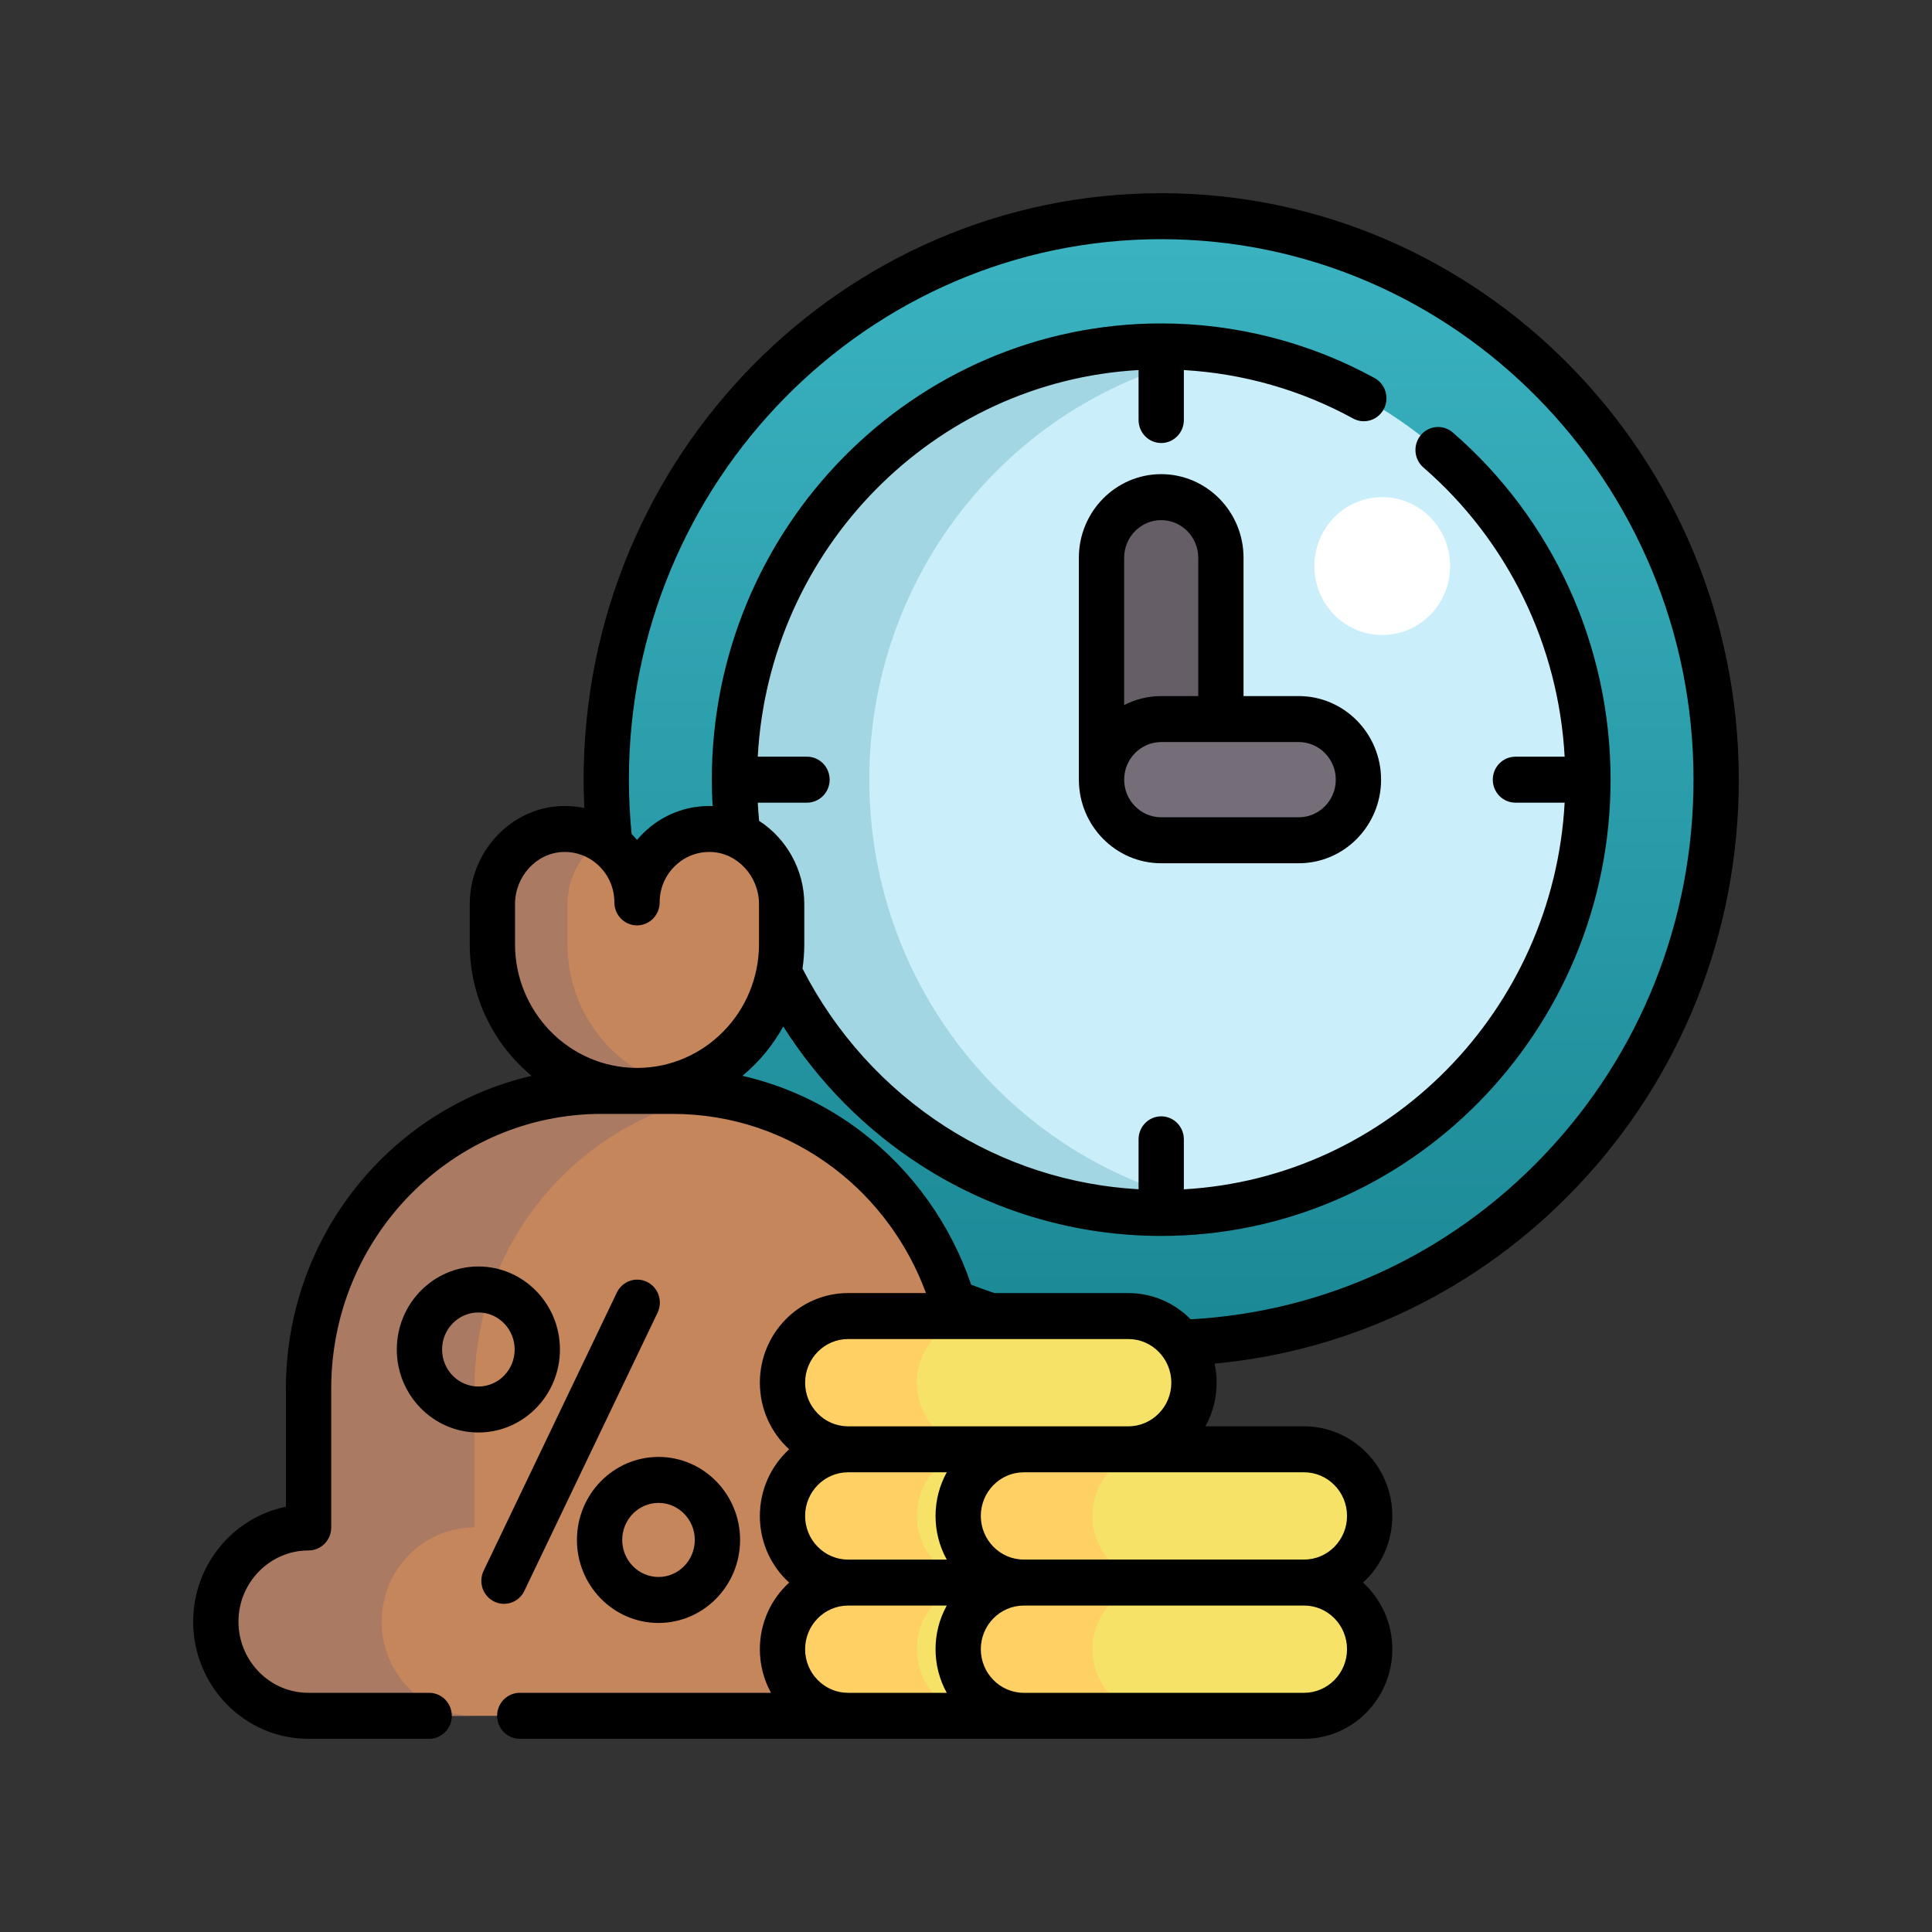
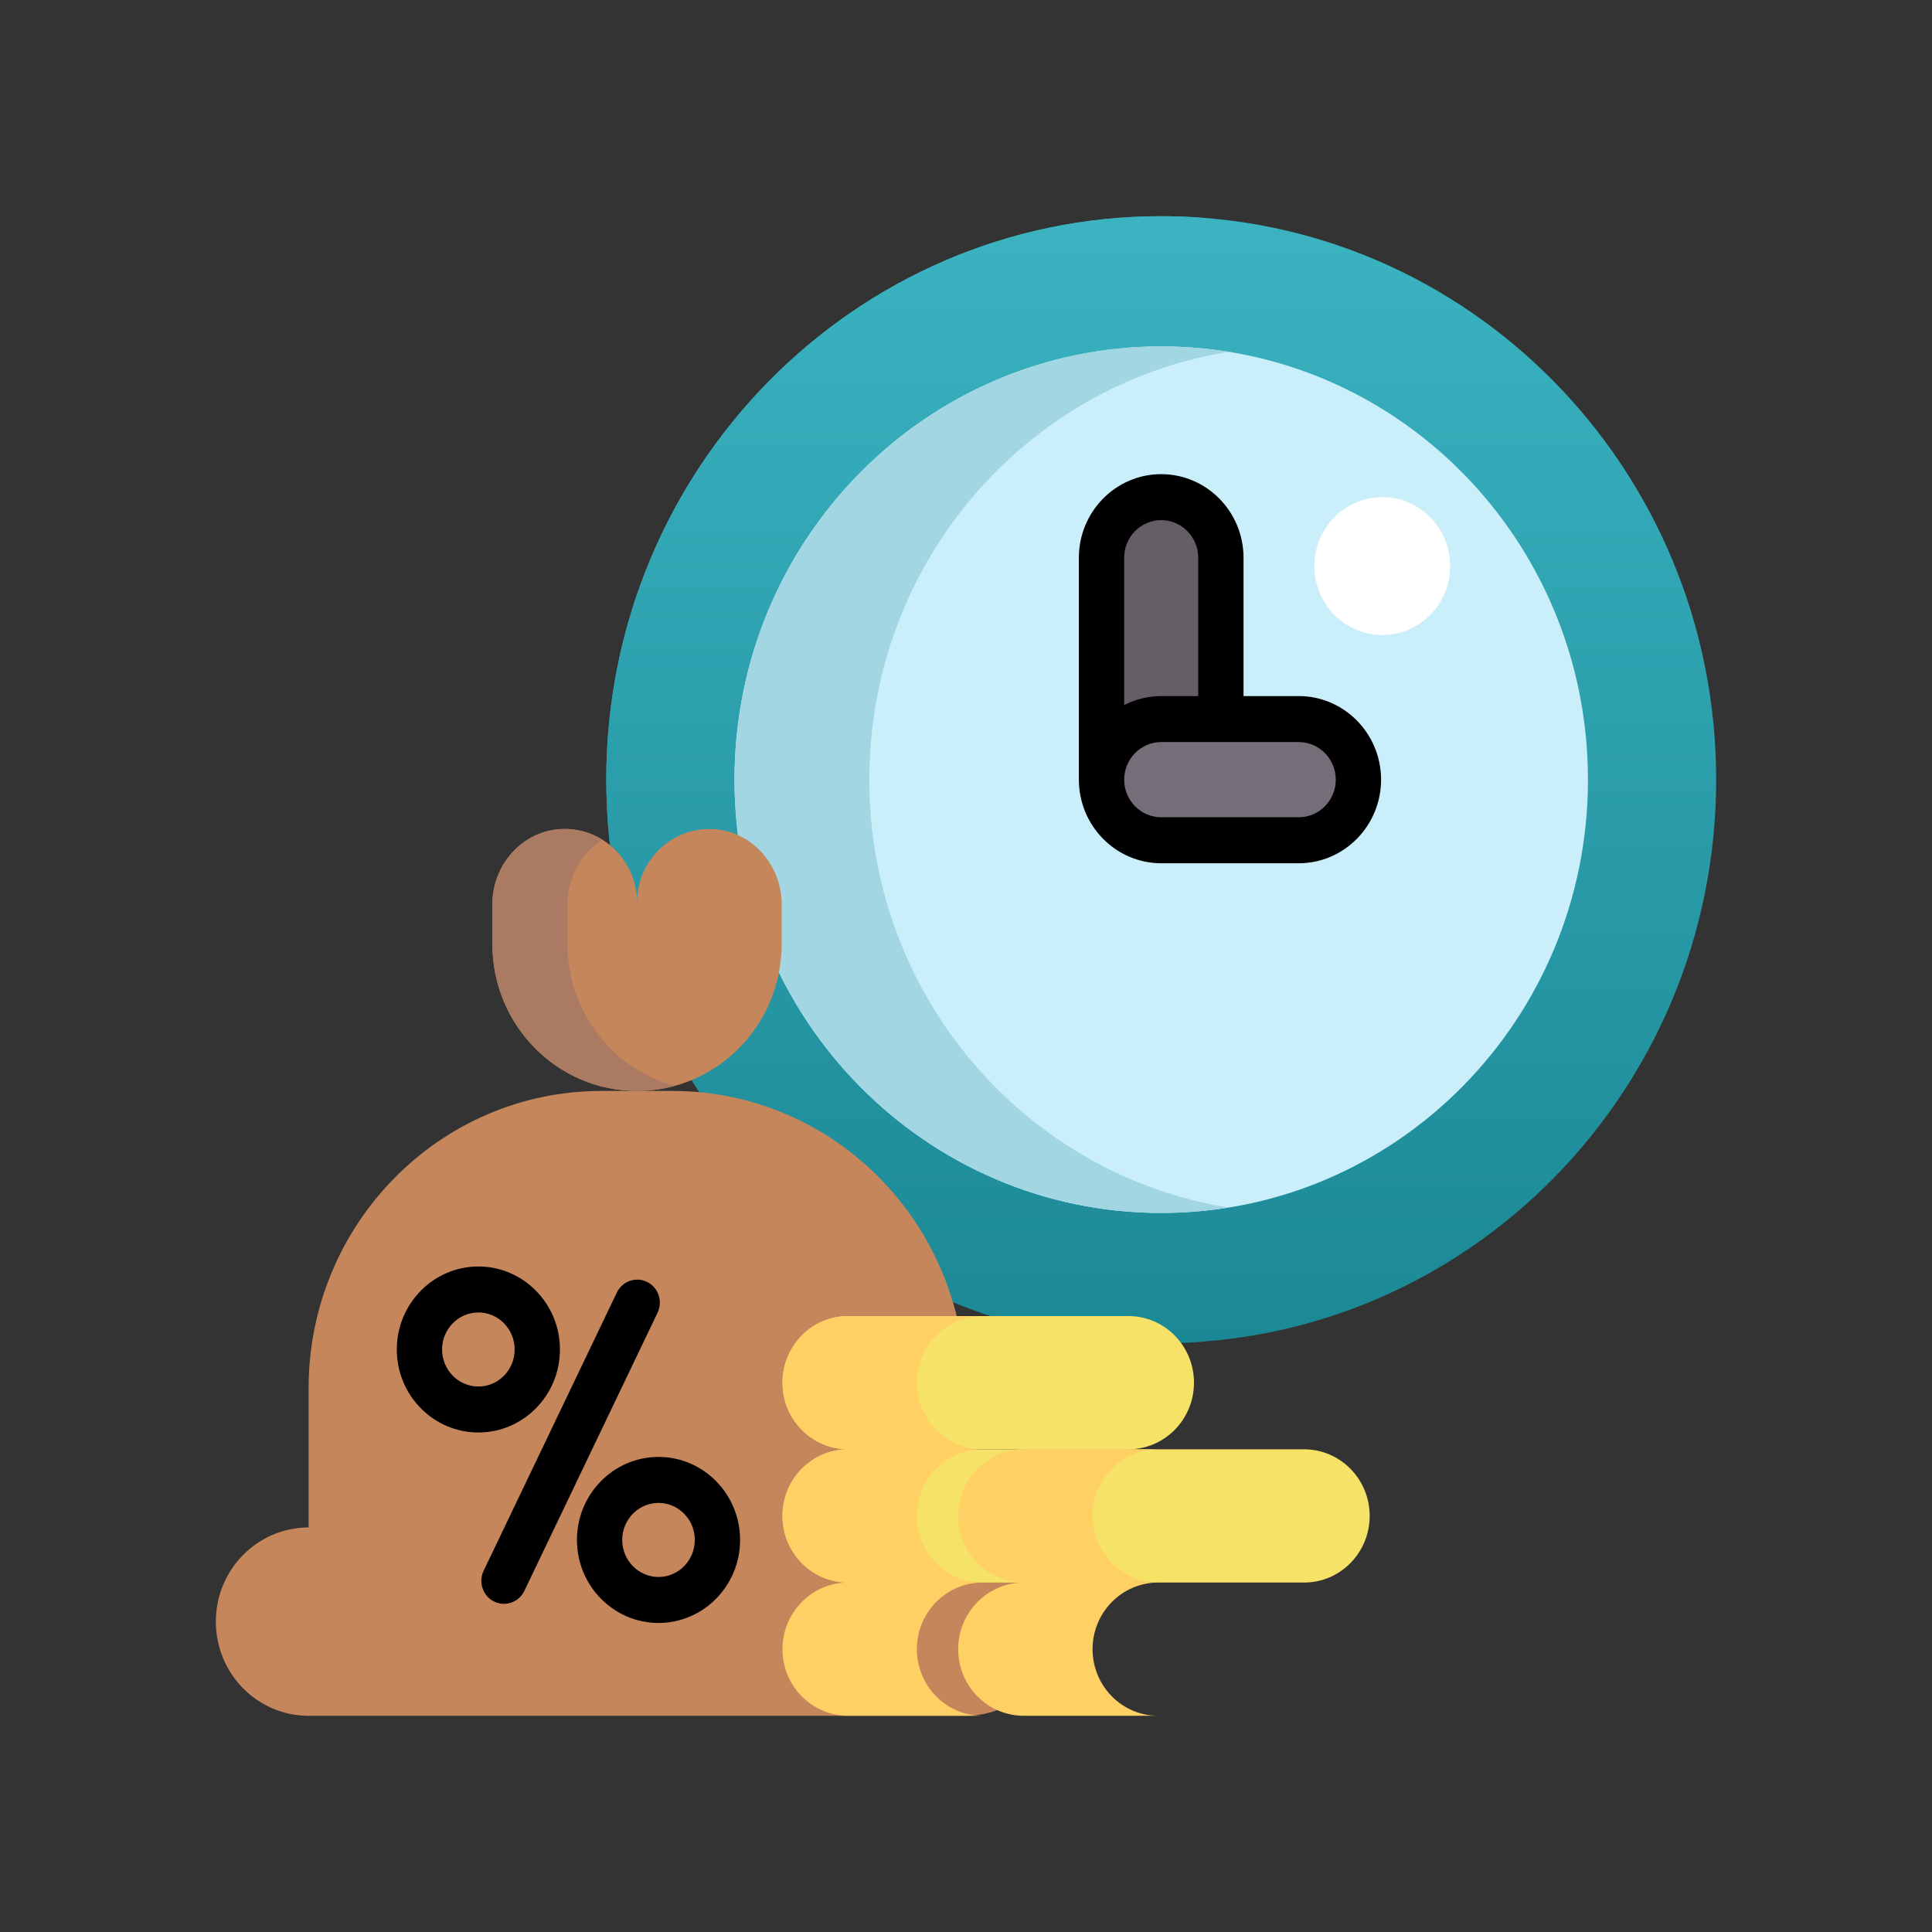
<svg xmlns="http://www.w3.org/2000/svg" width="100" height="100" viewBox="0 0 100 100" fill="none">
  <rect x="0" y="0" width="100" height="100" fill="#333333" stroke="none" />
  <path d="M60.104 69.521C75.968 69.521 88.829 56.463 88.829 40.356C88.829 24.248 75.968 11.191 60.104 11.191C44.24 11.191 31.38 24.248 31.38 40.356C31.38 56.463 44.24 69.521 60.104 69.521Z" fill="url(#paint0_linear_110_6196)" />
  <path d="M62.19 69.445C61.501 69.496 60.806 69.522 60.105 69.522C44.24 69.522 31.38 56.464 31.38 40.356C31.38 24.249 44.24 11.191 60.105 11.191C60.806 11.191 61.501 11.216 62.19 11.268C47.298 12.352 35.551 24.961 35.551 40.356C35.551 55.752 47.298 68.361 62.19 69.445Z" fill="url(#paint1_linear_110_6196)" />
  <path d="M60.104 62.782C72.303 62.782 82.192 52.741 82.192 40.356C82.192 27.97 72.303 17.93 60.104 17.93C47.906 17.93 38.017 27.97 38.017 40.356C38.017 52.741 47.906 62.782 60.104 62.782Z" fill="#CAEFFA" />
  <path d="M63.594 62.503C62.44 62.69 61.273 62.783 60.105 62.782C47.906 62.782 38.017 52.742 38.017 40.356C38.017 27.971 47.906 17.93 60.105 17.93C61.293 17.93 62.458 18.026 63.594 18.21C53.054 19.907 44.995 29.175 44.995 40.356C44.995 51.538 53.054 60.806 63.594 62.503Z" fill="#A2D6E3" />
  <path d="M60.104 43.492C58.398 43.492 57.015 42.088 57.015 40.356V28.869C57.015 27.136 58.398 25.732 60.104 25.732C61.81 25.732 63.193 27.136 63.193 28.869V40.356C63.193 42.088 61.81 43.492 60.104 43.492Z" fill="#665E66" />
  <path d="M67.222 43.492H60.104C58.398 43.492 57.015 42.088 57.015 40.356C57.015 38.623 58.398 37.219 60.104 37.219H67.222C68.929 37.219 70.312 38.623 70.312 40.356C70.312 42.088 68.929 43.492 67.222 43.492Z" fill="#756E78" />
  <path d="M71.546 32.868C73.487 32.868 75.06 31.27 75.06 29.3C75.06 27.329 73.487 25.732 71.546 25.732C69.605 25.732 68.032 27.329 68.032 29.3C68.032 31.27 69.605 32.868 71.546 32.868Z" fill="white" />
  <path d="M49.971 79.061V71.862C49.971 63.359 43.182 56.467 34.808 56.467H31.136C22.762 56.467 15.973 63.359 15.973 71.862V79.061C13.321 79.061 11.172 81.244 11.172 83.936C11.172 86.628 13.321 88.81 15.973 88.81H49.971C52.623 88.81 54.772 86.628 54.772 83.936C54.772 81.244 52.622 79.061 49.971 79.061Z" fill="#C6865C" />
-   <path d="M37.265 56.669C30.058 57.859 24.558 64.209 24.558 71.862V79.061C21.907 79.061 19.756 81.244 19.756 83.936C19.756 85.282 20.293 86.5 21.163 87.383C22.032 88.264 23.232 88.809 24.557 88.809H15.973C14.648 88.809 13.448 88.264 12.578 87.383C11.709 86.5 11.172 85.281 11.172 83.936C11.172 81.244 13.322 79.061 15.973 79.061V71.862C15.973 63.36 22.762 56.466 31.136 56.466H34.809C35.645 56.466 36.464 56.535 37.265 56.669Z" fill="#AA7A63" />
  <path d="M36.851 42.91C34.722 42.833 32.972 44.563 32.972 46.708C32.972 44.563 31.221 42.833 29.092 42.91C27.064 42.983 25.485 44.739 25.485 46.799V48.865C25.485 53.063 28.837 56.466 32.972 56.466C37.106 56.466 40.458 53.063 40.458 48.865V46.799C40.458 44.739 38.88 42.983 36.851 42.91Z" fill="#C6865C" />
  <path d="M34.915 56.207C34.281 56.38 33.628 56.467 32.971 56.466C28.837 56.466 25.486 53.063 25.486 48.865V46.8C25.486 44.738 27.063 42.982 29.092 42.91C29.828 42.882 30.556 43.075 31.184 43.467C30.092 44.155 29.372 45.408 29.372 46.8V48.865C29.372 52.38 31.723 55.339 34.915 56.207Z" fill="#AA7A63" />
-   <path d="M58.404 81.913H43.898C42.022 81.913 40.502 83.457 40.502 85.362C40.502 87.266 42.022 88.81 43.898 88.81H58.404C60.28 88.81 61.8 87.266 61.8 85.362C61.8 83.457 60.28 81.913 58.404 81.913Z" fill="#F6E266" />
  <path d="M48.453 87.8C48.767 88.12 49.142 88.375 49.554 88.548C49.966 88.721 50.408 88.81 50.854 88.809H43.898C43.452 88.81 43.011 88.721 42.599 88.548C42.186 88.375 41.812 88.12 41.497 87.8C41.181 87.48 40.93 87.1 40.759 86.682C40.588 86.263 40.501 85.815 40.502 85.362C40.502 83.457 42.023 81.913 43.898 81.913H50.854C48.978 81.913 47.457 83.457 47.457 85.362C47.456 85.815 47.544 86.263 47.715 86.682C47.886 87.1 48.136 87.48 48.453 87.8Z" fill="#FFD064" />
  <path d="M58.404 75.016H43.898C42.022 75.016 40.502 76.56 40.502 78.465C40.502 80.369 42.022 81.913 43.898 81.913H58.404C60.28 81.913 61.8 80.369 61.8 78.465C61.8 76.56 60.28 75.016 58.404 75.016Z" fill="#F6E266" />
  <path d="M48.453 80.903C48.767 81.224 49.142 81.478 49.554 81.651C49.966 81.824 50.408 81.913 50.854 81.912H43.898C43.452 81.913 43.011 81.824 42.599 81.651C42.186 81.478 41.812 81.224 41.497 80.903C41.181 80.583 40.93 80.204 40.759 79.785C40.588 79.367 40.501 78.918 40.502 78.465C40.502 76.56 42.023 75.016 43.898 75.016H50.854C48.978 75.016 47.457 76.56 47.457 78.465C47.456 78.918 47.544 79.367 47.715 79.785C47.886 80.204 48.136 80.583 48.453 80.903Z" fill="#FFD064" />
-   <path d="M67.498 81.913H52.992C51.116 81.913 49.596 83.457 49.596 85.362C49.596 87.266 51.116 88.81 52.992 88.81H67.498C69.374 88.81 70.894 87.266 70.894 85.362C70.894 83.457 69.374 81.913 67.498 81.913Z" fill="#F6E266" />
  <path d="M57.547 87.8C57.862 88.12 58.236 88.375 58.648 88.548C59.06 88.721 59.502 88.81 59.948 88.809H52.993C52.547 88.81 52.105 88.721 51.693 88.548C51.281 88.375 50.906 88.12 50.591 87.8C50.275 87.48 50.024 87.1 49.853 86.682C49.682 86.263 49.595 85.815 49.596 85.362C49.596 83.457 51.117 81.913 52.993 81.913H59.948C58.072 81.913 56.551 83.457 56.551 85.362C56.55 85.815 56.638 86.263 56.809 86.682C56.98 87.1 57.23 87.48 57.547 87.8Z" fill="#FFD064" />
  <path d="M67.498 75.016H52.992C51.116 75.016 49.596 76.56 49.596 78.465C49.596 80.369 51.116 81.913 52.992 81.913H67.498C69.374 81.913 70.894 80.369 70.894 78.465C70.894 76.56 69.374 75.016 67.498 75.016Z" fill="#F6E266" />
  <path d="M57.547 80.903C57.862 81.224 58.236 81.478 58.648 81.651C59.06 81.824 59.502 81.913 59.948 81.912H52.993C52.547 81.913 52.105 81.824 51.693 81.651C51.281 81.478 50.906 81.224 50.591 80.903C50.275 80.583 50.024 80.204 49.853 79.785C49.682 79.367 49.595 78.918 49.596 78.465C49.596 76.56 51.117 75.016 52.993 75.016H59.948C58.072 75.016 56.551 76.56 56.551 78.465C56.55 78.918 56.638 79.367 56.809 79.785C56.98 80.203 57.23 80.583 57.547 80.903Z" fill="#FFD064" />
  <path d="M58.404 68.119H43.898C42.022 68.119 40.502 69.663 40.502 71.568C40.502 73.472 42.022 75.016 43.898 75.016H58.404C60.28 75.016 61.8 73.472 61.8 71.568C61.8 69.663 60.28 68.119 58.404 68.119Z" fill="#F6E266" />
  <path d="M48.453 74.006C48.767 74.326 49.142 74.581 49.554 74.754C49.966 74.927 50.408 75.016 50.854 75.015H43.898C43.452 75.016 43.011 74.927 42.599 74.754C42.186 74.581 41.812 74.326 41.497 74.006C41.181 73.686 40.93 73.306 40.759 72.888C40.588 72.469 40.501 72.021 40.502 71.568C40.502 69.663 42.023 68.119 43.898 68.119H50.854C48.978 68.119 47.457 69.663 47.457 71.568C47.456 72.021 47.544 72.469 47.715 72.888C47.886 73.306 48.136 73.686 48.453 74.006Z" fill="#FFD064" />
  <path d="M67.223 36.029H64.365V28.869C64.365 26.483 62.453 24.542 60.103 24.542C57.754 24.542 55.842 26.483 55.842 28.869V40.355H55.843V40.356C55.843 42.741 57.755 44.682 60.104 44.682H67.223C69.572 44.682 71.484 42.741 71.484 40.356C71.484 37.97 69.572 36.029 67.223 36.029ZM60.103 26.922C61.161 26.922 62.021 27.795 62.021 28.869V36.029H60.104C59.438 36.029 58.781 36.188 58.186 36.494V28.869C58.186 27.795 59.046 26.922 60.103 26.922ZM67.223 42.302H60.104C59.047 42.302 58.187 41.429 58.187 40.356C58.187 39.282 59.047 38.409 60.104 38.409H67.223C68.28 38.409 69.14 39.282 69.14 40.356C69.14 41.429 68.28 42.302 67.223 42.302Z" fill="black" />
-   <path d="M60.104 10C43.619 10 30.208 23.618 30.208 40.356C30.208 40.844 30.222 41.334 30.245 41.824C29.852 41.741 29.451 41.706 29.051 41.721C26.439 41.815 24.314 44.093 24.314 46.799V48.865C24.314 51.615 25.564 54.073 27.518 55.686C20.245 57.362 14.8 63.979 14.8 71.864V77.989C12.066 78.543 10 80.999 10 83.936C10 85.552 10.621 87.075 11.75 88.226C12.879 89.37 14.378 90 15.972 90H22.214C22.525 90 22.823 89.875 23.043 89.651C23.263 89.428 23.386 89.126 23.386 88.81C23.386 88.495 23.263 88.192 23.043 87.969C22.823 87.746 22.525 87.62 22.214 87.62H15.972C15.496 87.622 15.024 87.527 14.584 87.343C14.144 87.158 13.745 86.886 13.408 86.544C12.722 85.845 12.344 84.919 12.344 83.936C12.344 81.904 13.971 80.251 15.972 80.251C16.283 80.251 16.581 80.126 16.801 79.903C17.02 79.68 17.144 79.377 17.144 79.061V71.864C17.144 64.029 23.421 57.655 31.136 57.655H34.808C37.872 57.655 40.78 58.642 43.219 60.508C45.354 62.142 47.002 64.398 47.928 66.929H43.898C41.379 66.929 39.33 69.01 39.33 71.568C39.33 72.936 39.916 74.166 40.847 75.016C39.916 75.866 39.33 77.097 39.33 78.465C39.33 79.705 39.806 80.87 40.668 81.744C40.726 81.803 40.785 81.859 40.846 81.915C39.916 82.764 39.33 83.994 39.33 85.361C39.33 86.166 39.531 86.938 39.907 87.62H26.902C26.591 87.62 26.293 87.746 26.073 87.969C25.853 88.192 25.73 88.495 25.73 88.81C25.73 89.126 25.853 89.428 26.073 89.651C26.293 89.874 26.591 90 26.902 90H67.498C70.017 90 72.066 87.919 72.066 85.362C72.066 83.994 71.48 82.763 70.549 81.913C71.48 81.063 72.066 79.832 72.066 78.465C72.066 75.907 70.017 73.826 67.498 73.826H62.392C62.773 73.136 62.973 72.359 62.972 71.568C62.972 71.229 62.935 70.898 62.867 70.58C69.982 69.919 76.578 66.721 81.59 61.462C87.013 55.771 90 48.276 90 40.356C90 23.618 76.589 10 60.104 10ZM26.657 48.865V46.799C26.657 45.36 27.768 44.149 29.134 44.099C29.48 44.085 29.825 44.143 30.148 44.268C30.471 44.394 30.766 44.585 31.014 44.829C31.264 45.072 31.462 45.364 31.597 45.687C31.732 46.01 31.801 46.357 31.8 46.708C31.8 47.024 31.923 47.326 32.143 47.55C32.363 47.773 32.661 47.898 32.972 47.898C33.282 47.898 33.581 47.773 33.8 47.55C34.02 47.326 34.144 47.024 34.144 46.708C34.144 45.993 34.423 45.326 34.93 44.829C35.436 44.333 36.103 44.074 36.81 44.099C38.175 44.148 39.286 45.36 39.286 46.799V48.865C39.286 52.385 36.478 55.251 33.017 55.275H32.927C29.466 55.251 26.657 52.385 26.657 48.865ZM42.325 80.061C42.117 79.852 41.953 79.603 41.841 79.329C41.73 79.055 41.672 78.761 41.673 78.465C41.673 77.221 42.668 76.209 43.892 76.206L43.898 76.206H49.004C48.623 76.896 48.423 77.674 48.424 78.465C48.423 79.256 48.623 80.034 49.004 80.724H43.898C43.606 80.725 43.316 80.666 43.046 80.552C42.776 80.439 42.531 80.271 42.325 80.061ZM49.004 83.104C48.623 83.793 48.423 84.571 48.424 85.362C48.423 86.153 48.623 86.93 49.004 87.62H43.898C43.303 87.62 42.745 87.385 42.325 86.957C42.117 86.748 41.953 86.499 41.841 86.225C41.73 85.951 41.672 85.658 41.673 85.361C41.673 84.116 42.672 83.104 43.898 83.104H49.004ZM69.722 85.362C69.722 86.607 68.725 87.62 67.498 87.62H52.992C51.766 87.62 50.767 86.607 50.767 85.362C50.767 84.12 51.76 83.109 52.981 83.104H58.404V83.103H67.498C68.725 83.103 69.722 84.116 69.722 85.362ZM69.722 78.465C69.722 79.71 68.725 80.723 67.498 80.723H52.992C51.766 80.723 50.767 79.71 50.767 78.465C50.767 77.219 51.766 76.206 52.992 76.206H67.498C68.725 76.206 69.722 77.219 69.722 78.465ZM58.404 73.826V73.826H43.898L43.892 73.826C42.668 73.823 41.673 72.811 41.673 71.568C41.673 70.322 42.671 69.309 43.898 69.309H58.404C59.63 69.309 60.628 70.323 60.628 71.568C60.628 72.813 59.63 73.826 58.404 73.826H58.404ZM79.906 59.807C75.047 64.905 68.575 67.903 61.63 68.287C60.803 67.448 59.662 66.929 58.404 66.929H51.473C51.067 66.794 50.664 66.649 50.266 66.494C49.215 63.382 47.231 60.598 44.63 58.608C42.764 57.179 40.661 56.196 38.428 55.684C39.285 54.976 40.002 54.109 40.54 53.129C42.379 56.029 44.819 58.487 47.691 60.331C51.401 62.713 55.693 63.972 60.104 63.972C72.929 63.972 83.363 53.378 83.363 40.356C83.363 33.434 80.386 26.884 75.196 22.386C75.079 22.284 74.943 22.207 74.797 22.159C74.65 22.111 74.496 22.092 74.343 22.104C74.189 22.117 74.04 22.16 73.903 22.231C73.766 22.302 73.644 22.399 73.544 22.518C73.342 22.758 73.242 23.07 73.267 23.384C73.291 23.699 73.438 23.991 73.674 24.196C78.043 27.982 80.668 33.385 80.986 39.166H78.438C78.127 39.166 77.829 39.291 77.609 39.514C77.389 39.737 77.266 40.04 77.266 40.356C77.266 40.671 77.389 40.974 77.609 41.197C77.829 41.42 78.127 41.546 78.438 41.546H80.986C80.398 52.31 71.878 60.961 61.276 61.559V58.97C61.276 58.655 61.153 58.352 60.933 58.129C60.713 57.906 60.415 57.781 60.104 57.781C59.793 57.781 59.495 57.906 59.276 58.129C59.056 58.352 58.932 58.655 58.932 58.97V61.556C55.38 61.356 51.949 60.25 48.943 58.32C45.805 56.306 43.25 53.481 41.538 50.136C41.598 49.721 41.63 49.297 41.63 48.865V46.8C41.63 45.001 40.69 43.392 39.293 42.487C39.263 42.174 39.239 41.86 39.222 41.546H41.771C42.081 41.546 42.38 41.42 42.599 41.197C42.819 40.974 42.943 40.671 42.943 40.356C42.943 40.04 42.819 39.737 42.599 39.514C42.38 39.291 42.081 39.166 41.771 39.166H39.221C39.81 28.401 48.33 19.751 58.932 19.154V21.741C58.932 22.057 59.056 22.359 59.276 22.582C59.495 22.805 59.794 22.931 60.104 22.931C60.415 22.931 60.713 22.805 60.933 22.582C61.153 22.359 61.276 22.057 61.276 21.741V19.155C64.341 19.33 67.347 20.186 70.034 21.661C70.308 21.811 70.628 21.845 70.926 21.754C71.224 21.664 71.474 21.458 71.622 21.18C71.77 20.902 71.803 20.577 71.714 20.274C71.626 19.972 71.422 19.718 71.149 19.568C67.779 17.718 63.959 16.74 60.104 16.74C47.278 16.74 36.844 27.334 36.844 40.356C36.844 40.811 36.859 41.267 36.885 41.721C35.541 41.675 34.269 42.17 33.303 43.117C33.186 43.231 33.076 43.35 32.972 43.473C32.883 43.368 32.789 43.266 32.692 43.169C32.6 42.234 32.553 41.296 32.552 40.356C32.552 24.93 44.912 12.38 60.104 12.38C75.297 12.38 87.656 24.93 87.656 40.356C87.656 47.655 84.904 54.563 79.906 59.807Z" fill="black" />
  <path d="M27.136 82.353L34.04 67.935C34.173 67.651 34.19 67.326 34.088 67.03C33.986 66.733 33.773 66.49 33.495 66.353C33.216 66.215 32.896 66.195 32.603 66.297C32.311 66.398 32.069 66.613 31.932 66.894L25.028 81.312C24.895 81.596 24.878 81.921 24.98 82.218C25.082 82.514 25.296 82.757 25.574 82.894C25.852 83.032 26.172 83.052 26.465 82.95C26.758 82.849 26.999 82.634 27.136 82.353ZM28.983 69.85C28.983 67.48 27.089 65.553 24.761 65.553C22.432 65.553 20.538 67.48 20.538 69.85C20.538 72.219 22.432 74.146 24.761 74.146C27.089 74.146 28.983 72.219 28.983 69.85ZM24.761 71.766C23.725 71.766 22.882 70.907 22.882 69.85C22.882 68.792 23.725 67.933 24.761 67.933C25.796 67.933 26.639 68.792 26.639 69.85C26.639 70.907 25.796 71.766 24.761 71.766ZM29.862 79.707C29.862 82.076 31.756 84.004 34.085 84.004C36.413 84.004 38.307 82.076 38.307 79.707C38.307 77.338 36.413 75.41 34.085 75.41C31.756 75.41 29.862 77.338 29.862 79.707ZM34.085 77.79C35.12 77.79 35.963 78.65 35.963 79.707C35.963 80.764 35.12 81.624 34.085 81.624C33.049 81.624 32.206 80.764 32.206 79.707C32.206 78.65 33.049 77.79 34.085 77.79Z" fill="black" />
  <defs>
    <linearGradient id="paint0_linear_110_6196" x1="60.104" y1="11.191" x2="60.104" y2="69.521" gradientUnits="userSpaceOnUse">
      <stop stop-color="#3BB3C1" />
      <stop offset="1" stop-color="#1B8895" />
    </linearGradient>
    <linearGradient id="paint1_linear_110_6196" x1="46.785" y1="11.191" x2="46.785" y2="69.522" gradientUnits="userSpaceOnUse">
      <stop stop-color="#3BB3C1" />
      <stop offset="1" stop-color="#1B8895" />
    </linearGradient>
  </defs>
</svg>